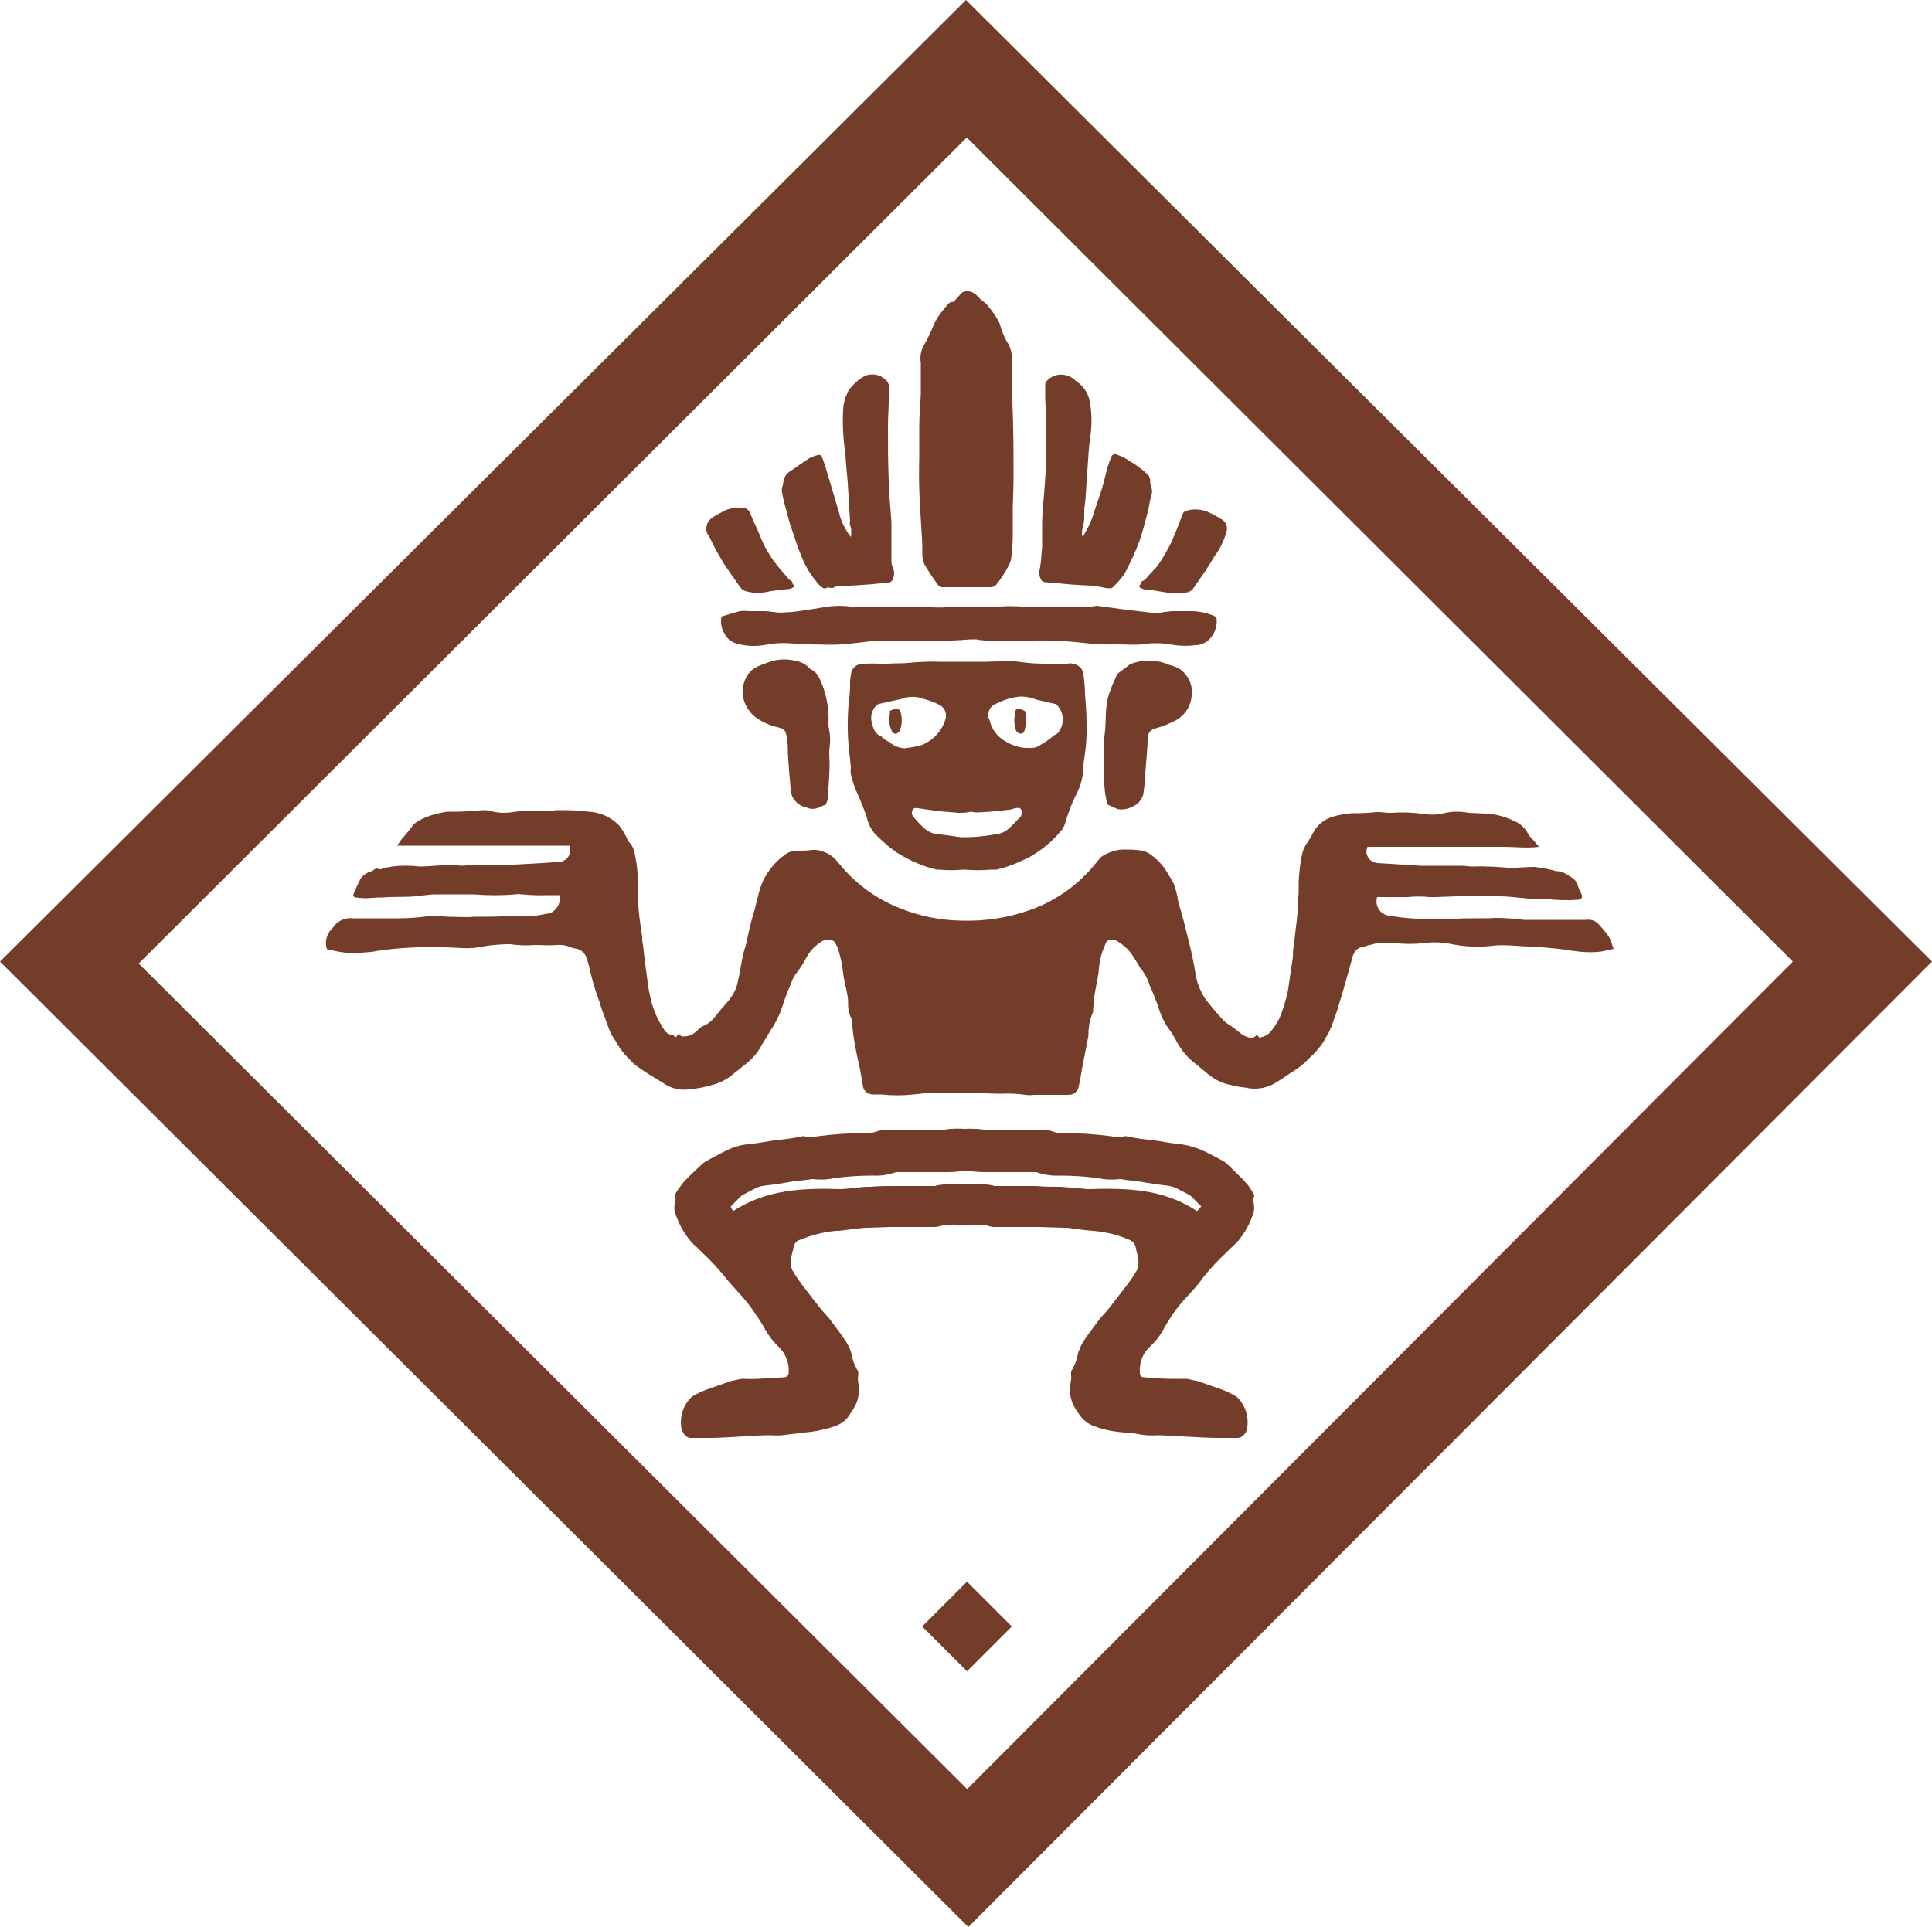
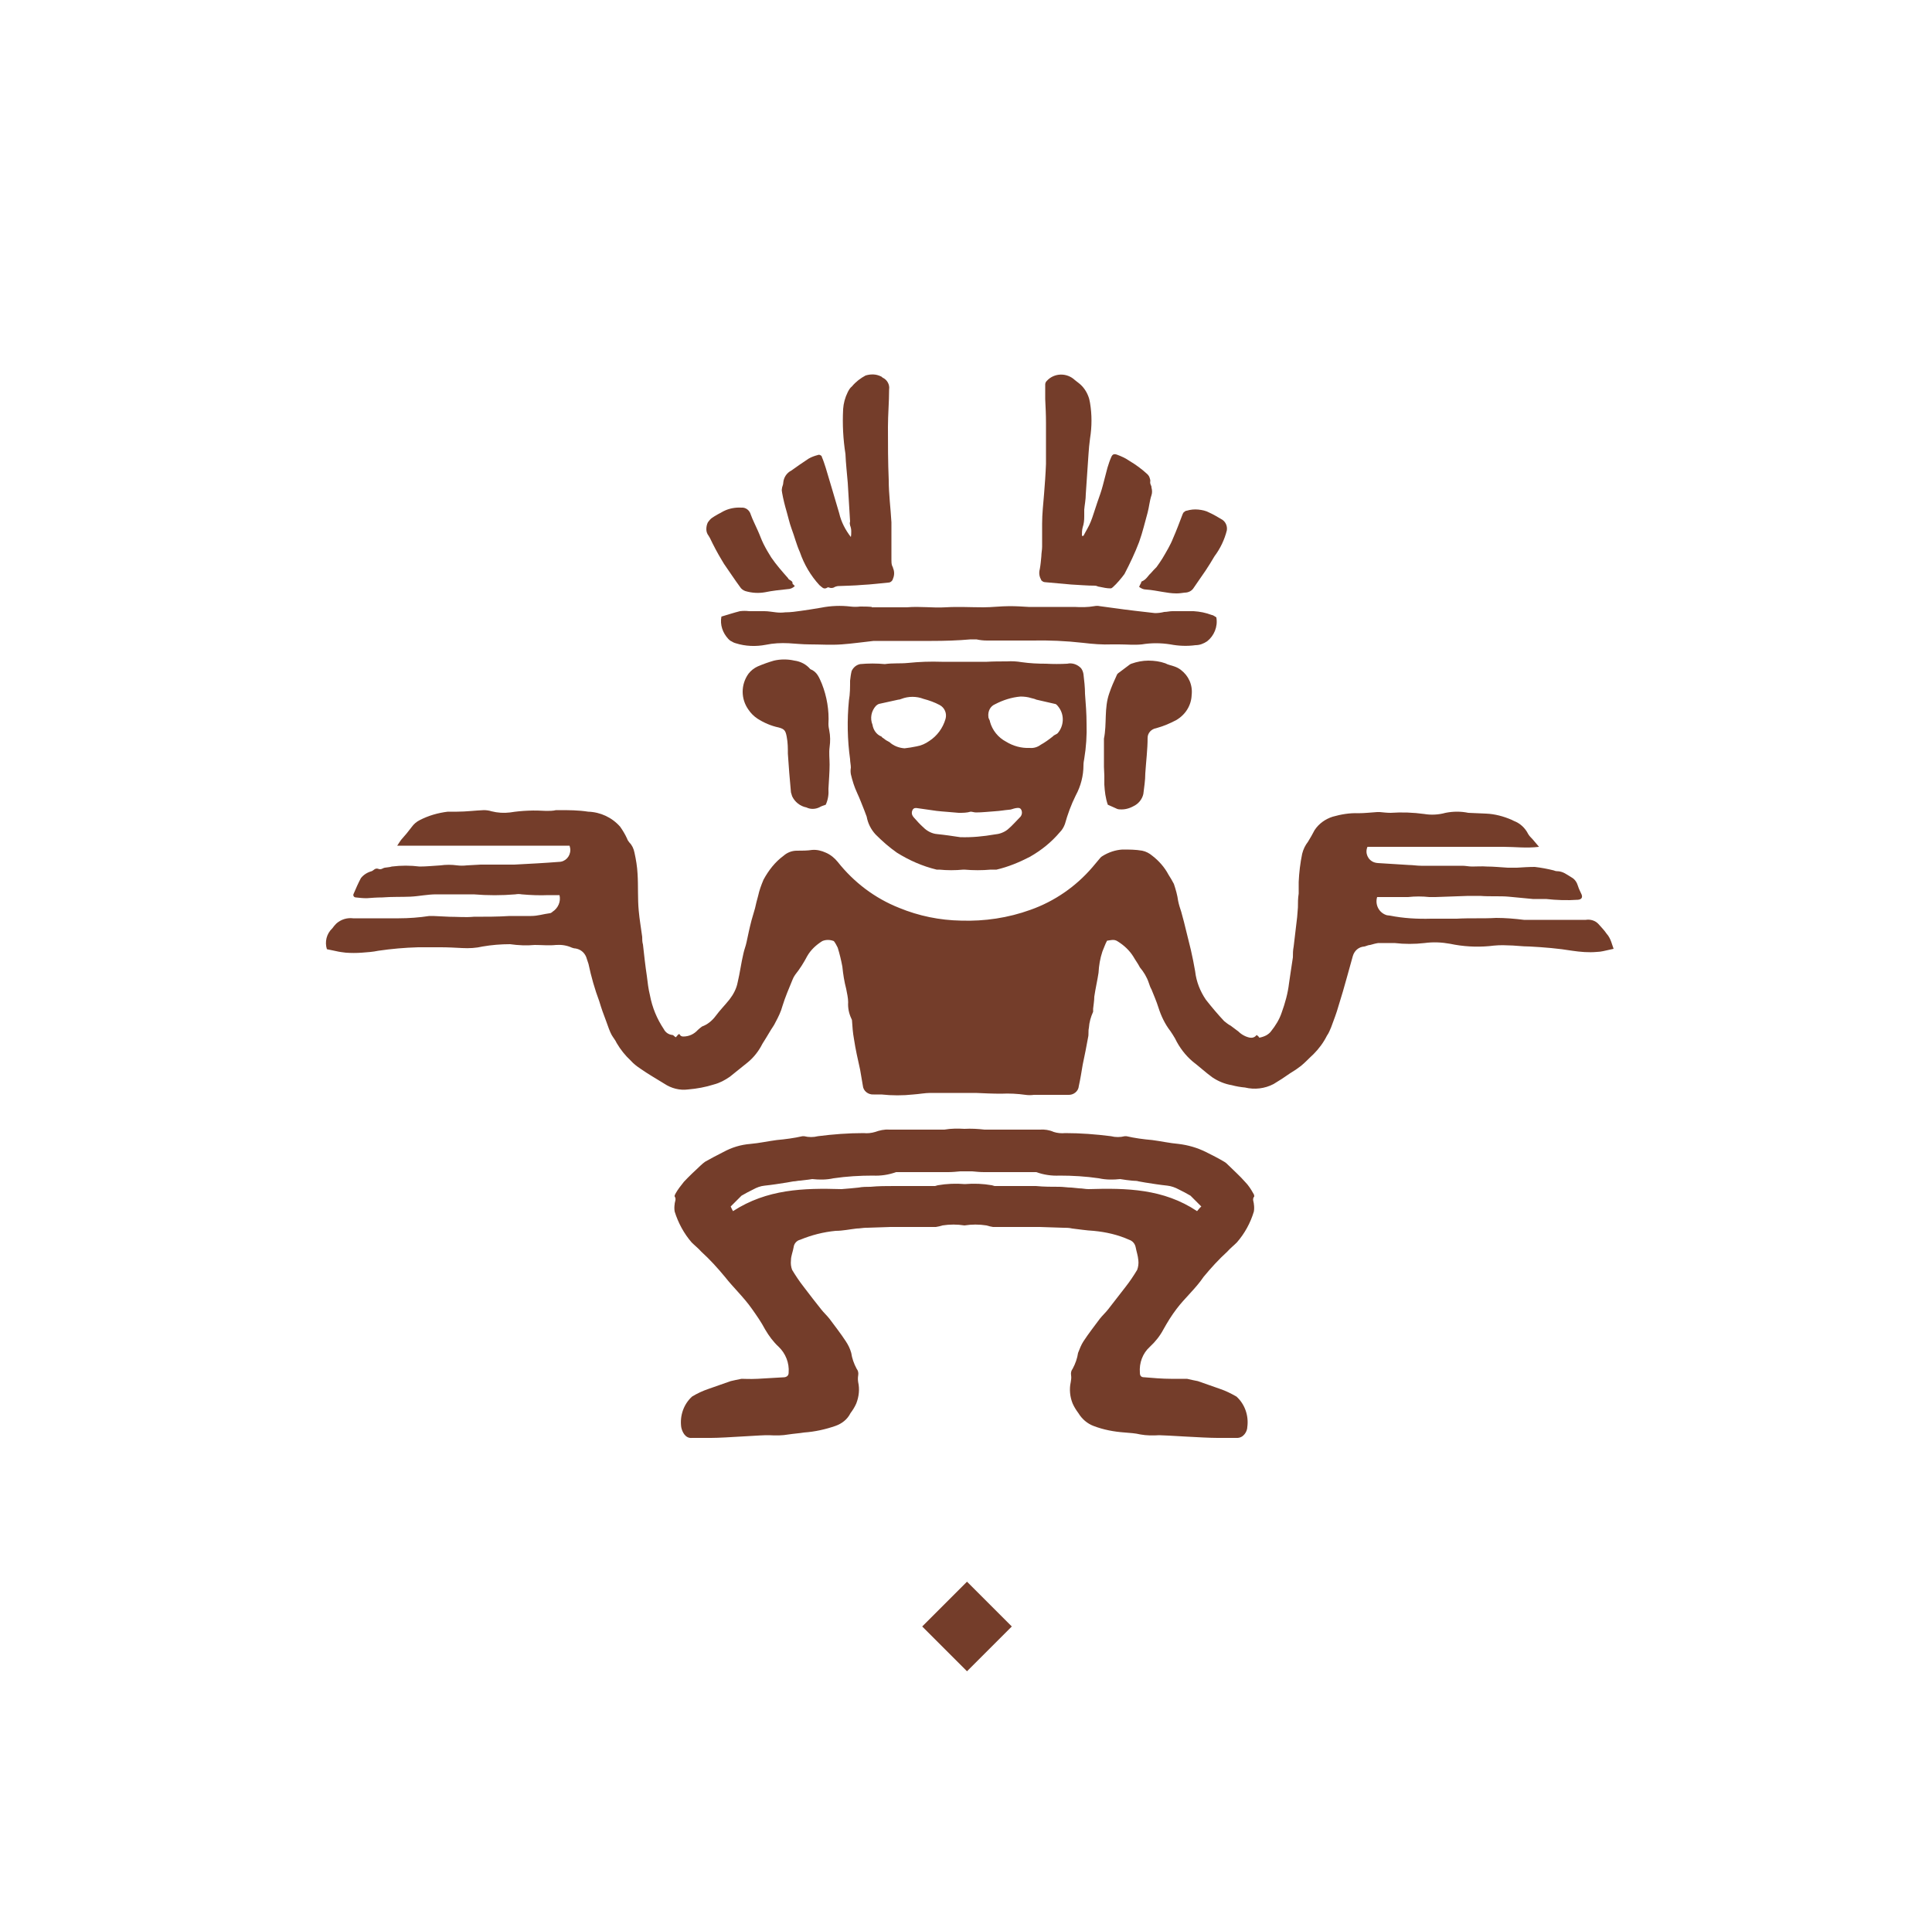
<svg xmlns="http://www.w3.org/2000/svg" version="1.2" baseProfile="tiny-ps" id="Layer_1" viewBox="0 0 500 498.8" xml:space="preserve">
  <title>Ka'Chava</title>
  <g>
-     <path fill-rule="evenodd" fill="#743D2A" d="M250,0L0,248.9l250.6,249.9L500,248.9L250,0z M250.3,463.1L35.9,249.4L250.2,35.6   L464,248.9L250.3,463.1z" />
    <path fill-rule="evenodd" fill="#743D2A" d="M183.7,139.2c0.9,1.9,2,4,3.1,5.8c0.2,0.3,0.4,0.7,0.6,1c1.4,2,2.7,4,4.1,5.9   c0.3,0.5,0.8,0.9,1.4,1.1c1.7,0.5,3.4,0.6,5.1,0.3c1.9-0.4,3.9-0.6,5.8-0.8c0.7,0,1.4-0.3,1.9-0.8c0,0,0,0,0,0c0,0,0,0,0,0   c0,0-0.1-0.1-0.1-0.1c-0.2-0.2-0.3-0.3-0.4-0.4c0,0-0.1-0.1-0.1-0.1c0.1-0.6-0.4-0.8-0.9-1.1c-0.1-0.1-0.2-0.2-0.3-0.4   c-1.5-1.7-3-3.4-4.3-5.3c-0.7-1.1-1.4-2.3-2-3.5c-0.6-1.2-0.9-2.2-1.5-3.5c-0.6-1.4-1.3-2.7-1.8-4.1c-0.3-1.1-1.3-1.9-2.4-1.8   c-1.6-0.1-3.2,0.2-4.6,0.9c-1.1,0.6-2.1,1.1-3.1,1.8c-0.4,0.3-0.7,0.7-1,1.1c-0.3,0.6-0.4,1.2-0.4,1.8c0,0.6,0.2,1.2,0.6,1.7   C183.6,139,183.6,139.1,183.7,139.2z" />
-     <path fill-rule="evenodd" fill="#743D2A" d="M238.5,137.8c0.2,2.1,0.2,4.2,0.2,6.2c0.1,0.8,0.3,1.5,0.6,2.2c1,1.7,2.1,3.3,3.2,4.9   c0.4,0.6,1,1,1.7,0.9c4,0,8.1,0,12.1,0c0.7,0,1.4-0.3,1.7-0.9c0.6-0.7,1.1-1.5,1.6-2.2c0.5-0.8,1-1.6,1.4-2.4   c0.3-0.6,0.6-1.3,0.7-2c0.2-1.9,0.4-3.9,0.4-5.8c0-2.4,0-4.9,0-7.3c0.1-2.9,0.2-5.8,0.2-8.6c0-4.1,0-8.1-0.1-12   c0-2.5-0.2-4.9-0.2-7.4c-0.1-1.2-0.1-2.6-0.1-3.7s0-2.1,0-3.1c-0.1-0.8-0.1-1.7-0.1-2.5c0.3-2-0.1-4.1-1.3-5.8   c-0.8-1.5-1.4-3-1.8-4.6c-0.8-1.6-1.8-3.1-3-4.5c-0.7-0.9-1.8-1.5-2.6-2.4c-0.6-0.7-1.5-1.3-2.4-1.4c-0.3-0.1-0.6-0.1-0.9,0   c-0.4,0.1-0.7,0.2-1,0.5l-2,2.2c-0.7,0-1.3,0.3-1.7,0.9c-0.6,0.8-1.3,1.5-1.9,2.4c-0.6,0.8-1.1,1.7-1.5,2.6c-0.7,1.7-1.5,3.4-2.4,5   c-0.9,1.4-1.3,3.2-1,4.9c0,0.9,0,1.8,0,2.8c0,0.3,0,0.6,0,0.9c0,1.5,0,3,0,4.5c-0.1,2.5-0.4,5.4-0.4,8.1c0,2.6,0,5.2,0,7.9   c-0.1,4.2-0.1,8.5,0.2,12.8L238.5,137.8z" />
    <rect x="242.1" y="412.8" transform="matrix(0.707 -0.707 0.707 0.707 -224.349 300.327)" fill-rule="evenodd" fill="#743D2A" width="16.4" height="16.4" />
    <path fill-rule="evenodd" fill="#743D2A" d="M415.8,241.7c-0.6-0.9-1.4-1.7-2.1-2.5c-0.8-0.9-2.1-1.3-3.3-1.1c-2.1,0-4.2,0-6.3,0   h-4.7c-1.7,0-3.3,0-5,0c-2.4-0.3-4.8-0.5-7.2-0.5c-3.4,0.2-6.8,0-10.2,0.2c-2.2,0-4.4,0-6.6,0c-3.6,0.1-7.2-0.1-10.7-0.8   c-0.3,0-0.6-0.1-0.8-0.1c-2-0.6-3.1-2.7-2.5-4.7c0.4,0,0.9,0,1.3,0c2.2,0,4.5,0,6.7,0c1.8-0.2,3.7-0.2,5.5,0c0.5,0,1.1,0,1.6,0   l8.5-0.3c1,0,2.1,0,3.1,0c2.4,0.2,5.2,0,7.3,0.2c2.1,0.2,4.2,0.4,6.3,0.6c1.2,0,2.3,0,3.4,0c2.7,0.3,5.5,0.4,8.3,0.2   c1-0.1,1.2-0.7,0.9-1.4c-0.3-0.7-0.7-1.4-0.9-2.1c-0.3-1-0.8-1.8-1.7-2.3c-1.2-0.7-2.2-1.6-3.8-1.6c-0.3,0-0.5-0.1-0.8-0.2   c-1.6-0.4-3.2-0.7-4.9-0.9c-1.5,0-3.1,0.1-4.6,0.2c-0.8,0-1.6,0-2.4,0c-1.8-0.1-3.6-0.3-5.4-0.3c-1.3-0.1-2.6,0-3.8,0   c-0.9,0-1.7-0.2-2.5-0.2h-5.9c-1.6,0-3.2,0-4.8,0c-1.1,0-2.2-0.2-3.2-0.2c-2.7-0.2-5.3-0.3-8-0.5c-0.3,0-0.7-0.1-1-0.2   c-1.6-0.6-2.4-2.4-1.7-4h17.6c3,0,6,0,8.9,0s5.8,0,8.7,0c3,0,5.9,0.4,9.2,0l-1.7-2c-0.4-0.4-0.8-0.8-1.1-1.3   c-0.8-1.6-2.1-2.8-3.7-3.4c-0.2-0.1-0.4-0.2-0.6-0.3c-2.1-0.9-4.3-1.5-6.6-1.6l-4.6-0.2c-1.9-0.4-3.9-0.4-5.9,0   c-1.8,0.5-3.7,0.6-5.5,0.3c-2.9-0.4-5.8-0.5-8.7-0.3c-0.9,0-1.8-0.1-2.8-0.2h-0.7c-1.6,0.1-3.2,0.3-4.9,0.3   c-2.2-0.1-4.5,0.3-6.6,0.9c-1.9,0.6-3.6,1.8-4.7,3.5c-0.5,1-1.1,2-1.7,3c-0.7,0.9-1.2,1.9-1.5,3.1c-0.5,2.4-0.8,4.9-0.9,7.3   c0,0.6,0,1.1,0,1.7c0,0.4,0,0.9,0,1.3c-0.2,1.2-0.2,2.4-0.2,3.6c-0.1,0.8-0.1,1.7-0.2,2.5c-0.3,2.5-0.6,5.1-0.9,7.6   c-0.2,1-0.2,1.9-0.2,2.8c-0.3,2.2-0.7,4.4-1,6.7c-0.3,2.6-1,5.1-1.9,7.6c-0.6,1.8-1.6,3.4-2.8,4.9c-0.3,0.4-0.7,0.7-1.2,1   c-0.6,0.3-1.2,0.5-1.8,0.6c-0.1-0.2-0.2-0.3-0.3-0.4l-0.4-0.3c-0.4,0.6-1.1,0.8-1.7,0.7c-1.1-0.2-2.2-0.8-3-1.6   c-0.6-0.5-1.4-1-2-1.5c-0.6-0.3-1.2-0.8-1.7-1.2c-1.6-1.7-3.2-3.6-4.7-5.5c-1.5-2.2-2.5-4.7-2.8-7.4c-0.3-1.8-0.7-3.7-1.1-5.5   c-0.6-2.4-1.2-4.9-1.8-7.3l-0.7-2.6c-0.3-0.9-0.6-1.8-0.8-2.8c-0.2-1.5-0.6-2.9-1.1-4.4c-0.4-0.8-0.9-1.6-1.4-2.4   c-1-1.9-2.5-3.6-4.2-4.9c-0.7-0.6-1.6-1.1-2.6-1.3c-1.7-0.3-3.4-0.3-5.1-0.3c-1.8,0.1-3.6,0.7-5.2,1.7c-0.2,0.1-0.4,0.3-0.5,0.4   l-2.1,2.5c-4.3,5-9.8,8.8-16,11c-5.8,2.1-11.9,3-18,2.8c-5.5-0.1-10.9-1.2-16-3.3c-6.3-2.5-11.7-6.6-15.9-11.9   c-0.8-1-1.9-1.9-3.1-2.4c-1.1-0.5-2.3-0.8-3.5-0.7c-1.3,0.2-2.7,0.2-4,0.2c-1.3,0-2.5,0.5-3.4,1.3c-2.2,1.6-3.9,3.8-5.2,6.2   c-0.6,1.4-1.1,2.8-1.4,4.2c-0.3,1.1-0.6,2.2-0.8,3.2c-0.3,1-0.6,2-0.9,3.1c-0.5,1.9-0.9,3.8-1.3,5.7c-0.2,1-0.6,1.9-0.8,2.9   c-0.6,2.5-0.9,5-1.5,7.5c-0.3,1.6-1.1,3.1-2.1,4.4c-1.2,1.5-2.5,2.8-3.6,4.3c-0.9,1.2-2.1,2.2-3.5,2.7c-0.4,0.3-0.8,0.6-1.1,0.9   c-1,1.1-2.3,1.7-3.8,1.7c-0.4,0-0.8-0.2-0.9-0.6h-0.3l-0.7,0.8c-0.4-0.2-0.6-0.6-0.9-0.6c-1-0.1-1.8-0.7-2.2-1.5   c-1.8-2.7-3-5.6-3.6-8.8c-0.4-1.6-0.6-3.3-0.8-5c-0.4-2.6-0.7-5.4-1-8.1c-0.2-0.7-0.2-1.3-0.2-2c-0.3-2.3-0.7-4.5-0.9-6.8   c-0.3-3.2-0.1-6.3-0.3-9.5c-0.1-1.9-0.4-3.7-0.8-5.5c-0.2-1-0.6-1.9-1.3-2.6c-0.2-0.3-0.5-0.6-0.6-1c-0.5-1.1-1.1-2.1-1.8-3.1   c-2.1-2.4-5.1-3.8-8.3-3.9c-2.5-0.4-5.1-0.4-7.6-0.4c-0.2,0-0.4,0-0.7,0c-0.8,0.2-1.7,0.2-2.5,0.2c-3.1-0.2-6.3-0.1-9.4,0.4   c-1.6,0.2-3.2,0.1-4.8-0.3c-0.6-0.2-1.3-0.3-2-0.3c-2.3,0.1-4.6,0.4-6.9,0.4c-0.8,0-1.6,0-2.4,0c-2.5,0.3-5,1-7.3,2.2   c-0.8,0.4-1.5,1-2,1.7c-0.9,1.2-1.8,2.3-2.8,3.4c-0.3,0.4-0.6,0.9-1,1.5h44.6c0.1,0.4,0.2,0.7,0.2,1.1c0,1.7-1.3,3.1-3,3.1   c-3.8,0.3-7.7,0.5-11.5,0.7c-1.5,0-3,0-4.5,0h-4.2l-3.6,0.2c-0.8,0.1-1.7,0.1-2.5,0c-1.4-0.2-2.9-0.2-4.3,0   c-1.8,0.1-3.6,0.3-5.4,0.3c-2.4-0.3-4.8-0.3-7.2,0c-0.6,0.2-1.3,0.2-1.8,0.3c-0.6,0.1-0.9,0.6-1.7,0.3c-0.8-0.3-1.2,0.4-1.7,0.6   c-1.1,0.3-2.1,0.9-2.8,1.8c-0.7,1.3-1.3,2.7-1.9,4.1c-0.2,0.4,0.1,0.9,0.6,0.9c0.9,0.1,1.8,0.2,2.8,0.2c1.3-0.1,2.7-0.2,4-0.2   c2.4-0.2,5.1-0.1,7.3-0.2c2.2-0.1,4.4-0.6,6.7-0.6c3.2,0,6.5,0,9.7,0c3.6,0.3,7.2,0.3,10.8,0c0.5-0.1,1.1-0.1,1.6,0   c2.3,0.2,4.6,0.3,6.9,0.2c1,0,1.9,0,2.9,0c0.4,1.7-0.4,3.4-1.8,4.3c-0.2,0.2-0.5,0.4-0.8,0.4c-1.6,0.2-3,0.7-4.8,0.7   c-1.8,0-3.7,0-5.5,0c-3.1,0.2-6.2,0.2-9.3,0.2c-2.1,0.2-4.2,0-6.3,0l-4.2-0.2c-0.3,0-0.7,0-1,0c-2.6,0.4-5.3,0.6-7.9,0.6   c-2.1,0-4.5,0-6.3,0c-1.8,0-3.6,0-5.5,0c-1.6-0.2-3.2,0.3-4.4,1.4c-0.4,0.4-0.7,0.8-1,1.2c-1.5,1.4-2,3.5-1.4,5.4l2.4,0.5   c0.8,0.2,1.7,0.3,2.5,0.4c1.4,0.1,2.7,0.1,4.1,0c1.4-0.1,2.9-0.2,4.3-0.5c3.4-0.5,6.8-0.8,10.3-0.9c1.9,0,4.1,0,5.9,0   c1.8,0,3.6,0.1,5.5,0.2c1.8,0.1,3.6,0,5.3-0.4c2.3-0.4,4.7-0.6,7.1-0.6c2.1,0.3,4.3,0.4,6.4,0.2c1.8,0,3.7,0.2,5.5,0   c1.4-0.1,2.8,0.1,4.1,0.7c0.3,0.1,0.6,0.2,0.9,0.2c1.3,0.2,2.3,1,2.8,2.2c0.2,0.6,0.4,1.2,0.6,1.8c0.7,3.3,1.6,6.5,2.8,9.7   c0.5,1.7,1.1,3.4,1.8,5.2c0.4,1.2,1,2.8,1.4,3.5c0.4,0.7,1,1.4,1.3,2.1c1,1.7,2.2,3.2,3.6,4.5c0.7,0.8,1.6,1.5,2.5,2.1   c2,1.4,4.1,2.6,6.2,3.9c1.8,1.2,4,1.8,6.2,1.5c2.3-0.2,4.5-0.6,6.7-1.3c1.5-0.4,2.8-1.1,4.1-2l4.6-3.7c1.6-1.3,2.9-3,3.8-4.8   c0.6-1,1.4-2.2,1.9-3.1s1.1-1.6,1.5-2.5c0.7-1.3,1.4-2.7,1.8-4.2c0.7-2.3,1.7-4.6,2.6-6.8c0.2-0.5,0.4-0.9,0.7-1.3   c1.2-1.5,2.2-3.1,3.1-4.8c0.9-1.6,2.3-2.9,3.9-3.9c0.9-0.4,2-0.4,3,0c0.4,0.5,0.7,1.1,1,1.7c0.5,1.6,0.9,3.3,1.2,4.9   c0.2,2,0.5,3.9,1,5.8c0.2,1.1,0.5,2.3,0.5,3.4c-0.1,1.5,0.2,2.9,0.8,4.2c0.1,0.2,0.2,0.4,0.2,0.6c0.1,1.5,0.2,3.1,0.5,4.7   c0.4,2.7,1,5.3,1.6,8l0.7,4.1c0.1,1.4,1.4,2.4,2.8,2.3c0.7,0,1.3,0,2,0c2.8,0.3,5.5,0.3,8.3,0c1.5-0.1,3-0.4,4.4-0.4   c2,0,3.9,0,5.9,0c1,0,1.8,0,2.8,0s2,0,3,0c2.2,0.1,4.4,0.2,6.6,0.2c2.1-0.1,4.2,0,6.3,0.3c0.7,0.1,1.4,0.1,2.2,0h8.7   c0,0,0.1,0,0.1,0c1.4,0.1,2.7-0.9,2.8-2.3c0.4-1.8,0.7-3.7,1-5.5c0.5-2.4,1-4.8,1.4-7.1c0.2-0.8,0-1.6,0.2-2.4   c0.1-1.5,0.5-2.9,1.1-4.2c0-0.2,0-0.5,0-0.8c0.1-1,0.3-2.1,0.3-3.1c0.3-2.1,0.8-4.2,1.1-6.2c0.1-1.9,0.4-3.7,1-5.5   c0.4-0.9,0.7-1.9,1.2-2.8c0.9-0.1,1.8-0.5,2.8,0.2c1.6,1,3,2.3,4,3.9c0.5,0.9,1.2,1.8,1.7,2.8c1,1.2,1.8,2.5,2.3,4   c0.2,0.6,0.4,1.2,0.7,1.7c0.6,1.5,1.3,3.1,1.8,4.7c0.7,2.2,1.7,4.3,3.1,6.1c0.4,0.6,0.8,1.2,1.2,1.9c1.1,2.3,2.7,4.4,4.6,6   c1.7,1.3,3.3,2.8,5.1,4.1c1.5,1,3.2,1.7,5,2c1.1,0.3,2.3,0.5,3.4,0.6c2.5,0.6,5.1,0.3,7.4-0.9c1.5-0.9,2.9-1.8,4.3-2.8   c1-0.6,1.9-1.2,2.8-1.9c1.1-0.9,2.1-2,3.2-3c1.4-1.4,2.6-3,3.5-4.8c0.5-0.7,0.8-1.5,1.1-2.2c0.7-1.9,1.4-3.7,1.9-5.5   c0.8-2.5,1.5-5,2.2-7.5c0.5-1.8,1-3.6,1.5-5.4c0.4-1.4,1.5-2.4,3-2.5c0.5-0.1,1-0.4,1.5-0.4c0.7-0.2,1.4-0.4,2.1-0.5c1,0,2,0,2.9,0   h1.3c2.6,0.3,5.2,0.3,7.8,0c2.2-0.3,4.4-0.2,6.6,0.2c3.3,0.7,6.7,0.9,10.1,0.6c1.6-0.2,3.1-0.3,4.7-0.2c1.9,0,3.8,0.3,5.8,0.3   c3.7,0.2,7.4,0.5,11,1.1c2.1,0.3,4.2,0.5,6.4,0.3c0.5,0,1.1-0.1,1.6-0.2l1.8-0.4l0.9-0.2C417.2,244.6,416.9,242.9,415.8,241.7z" />
    <path fill-rule="evenodd" fill="#743D2A" d="M324.6,309.7c0,0,0-0.5-0.2-0.7c-0.6-1.1-1.3-2.2-2.2-3.1c-1.3-1.5-2.8-2.8-4.2-4.2   c-0.4-0.4-0.8-0.8-1.2-1c-1.5-0.9-3.1-1.7-4.7-2.5c-2.2-1.1-4.6-1.8-7.1-2.1c-2.3-0.2-4.5-0.7-6.8-1c-2.3-0.2-4.5-0.5-6.7-1   c-0.1,0-0.3,0-0.4,0c-1.2,0.3-2.4,0.3-3.6,0c-3.9-0.5-7.9-0.8-11.8-0.8c-1,0.1-2.1,0-3-0.3c-1.1-0.5-2.4-0.7-3.6-0.6   c-1.6,0-3.2,0-4.9,0c-1.2,0-2.4,0-3.6,0c-1.9,0-3.9,0-5.8,0c-1.7-0.2-3.5-0.3-5.2-0.2c-1.7-0.1-3.5-0.1-5.2,0.2c-1.9,0-3.9,0-5.8,0   c-1.2,0-2.4,0-3.6,0c-1.2,0-3.2,0-4.9,0c-1.2-0.1-2.5,0.2-3.6,0.6c-1,0.3-2,0.4-3,0.3c-4,0-7.9,0.3-11.8,0.8   c-1.2,0.3-2.4,0.3-3.6,0c-0.1,0-0.3,0-0.4,0c-2.2,0.5-4.5,0.8-6.7,1c-2.3,0.3-4.5,0.8-6.8,1c-2.5,0.2-4.8,0.9-7,2.1   c-1.6,0.8-3.1,1.6-4.7,2.5c-0.4,0.3-0.8,0.6-1.2,1c-1.5,1.4-3,2.8-4.3,4.2c-0.8,1-1.6,2-2.2,3.1c-0.1,0.2-0.3,0.6-0.2,0.7   c0.5,0.7,0,1.4,0,2c-0.1,0.6-0.1,1.3,0,1.9c0.9,2.9,2.4,5.7,4.4,8c0.8,0.8,1.7,1.5,2.5,2.4c2.2,2,4.2,4.2,6.1,6.5   c2.2,2.8,4.9,5.3,7,8.3c1.2,1.7,2.4,3.4,3.4,5.3c1,1.7,2.1,3.2,3.5,4.5c1.8,1.7,2.8,4.2,2.6,6.7c0,0.7-0.4,1.1-1.1,1.2   c-2.3,0.1-4.6,0.3-6.9,0.4s-3,0-4.2,0c-0.2,0-2.8,0.6-2.8,0.6l-5.7,2c-1.5,0.5-3,1.2-4.3,2c-2.2,2-3.2,5-2.8,7.9   c0.2,1.1,1,3,2.8,2.8c2.3,0,2.6,0,4.9,0c3.7,0,13.5-0.8,15.1-0.7c1.7,0.1,3.3,0.1,5-0.2c1.3-0.2,2.8-0.3,4-0.5   c2.8-0.2,5.5-0.8,8.1-1.7c1.7-0.6,3.1-1.7,3.9-3.3c0.6-0.8,1.1-1.6,1.5-2.5c0.7-1.8,0.9-3.7,0.5-5.5c-0.1-0.6-0.1-1.2,0-1.8   c0.1-0.6,0-1.2-0.4-1.7c-0.7-1.3-1.2-2.7-1.4-4.1c-0.3-1.1-0.8-2.1-1.4-3c-1.3-2-2.8-3.9-4.2-5.8c-0.7-0.9-1.5-1.6-2.2-2.5   c-1.5-1.9-3-3.8-4.5-5.8c-1.1-1.4-2.1-2.9-3-4.4c-0.3-0.8-0.4-1.6-0.3-2.5c0-1.1,0.5-2.2,0.7-3.4c0.1-0.9,0.8-1.7,1.7-1.9   c2.9-1.2,6-2,9.2-2.3c1.8,0,3.6-0.4,5.4-0.6c0.8,0,1.7-0.2,2.5-0.2l6.1-0.2h4.5c0.5,0,1,0,1.6,0h5.8c0.6-0.1,1.1-0.2,1.7-0.4   c1.9-0.3,3.8-0.3,5.7,0c1.9-0.3,3.8-0.3,5.7,0c0.6,0.2,1.1,0.3,1.7,0.4h5.8c0.5,0,1,0,1.6,0h4.5l6.1,0.2c0.9,0,1.7,0,2.5,0.2   c1.8,0.2,3.6,0.5,5.5,0.6c3.2,0.3,6.3,1,9.2,2.3c0.9,0.3,1.5,1,1.7,1.9c0.2,1.1,0.6,2.2,0.7,3.4c0.1,0.8,0,1.7-0.3,2.5   c-0.9,1.5-1.9,3-3,4.4c-1.5,1.9-3,3.9-4.5,5.8c-0.7,0.9-1.5,1.6-2.2,2.5c-1.4,1.9-2.9,3.8-4.2,5.8c-0.6,0.9-1,2-1.4,3   c-0.2,1.4-0.7,2.8-1.4,4.1c-0.4,0.5-0.5,1.1-0.4,1.7c0.1,0.6,0,1.2-0.1,1.8c-0.4,1.8-0.2,3.8,0.5,5.5c0.4,0.9,0.9,1.7,1.5,2.5   c0.9,1.5,2.3,2.7,3.9,3.3c2.6,1,5.3,1.5,8.1,1.7c1.3,0.1,2.8,0.2,4,0.5c1.6,0.3,3.3,0.3,4.9,0.2c1.7,0,11.4,0.7,15.1,0.7   c2.3,0,2.6,0,4.9,0c1.9,0.1,2.8-1.8,2.8-2.8c0.4-2.9-0.6-5.9-2.8-7.9c-1.4-0.8-2.8-1.5-4.3-2l-5.7-2c-0.2,0-2.8-0.6-2.8-0.6   c-1.2,0-2.1,0-4.2,0s-4.6-0.2-6.9-0.4c-0.8,0-1.1-0.4-1.1-1.2c-0.2-2.5,0.7-5,2.6-6.7c1.4-1.3,2.6-2.8,3.5-4.5   c1-1.8,2.1-3.6,3.4-5.3c2.1-2.8,4.9-5.2,7-8.3c1.9-2.3,3.9-4.5,6.1-6.5c0.8-0.9,1.7-1.6,2.5-2.4c2-2.3,3.5-5,4.4-8   c0.1-0.6,0.1-1.3,0-1.9C324.5,311.1,324,310.4,324.6,309.7z M309.8,313.5c-8.7-5.8-18.2-6-28.1-5.7c-0.8,0-1.6-0.2-2.4-0.2l-2-0.2   c-1,0-2.1-0.2-3.1-0.2c-2,0-4,0-6.1-0.2h-6.4h-4.3l-0.7-0.2c-2.3-0.4-4.6-0.5-7-0.3c-2.3-0.2-4.7-0.1-7,0.3l-0.7,0.2h-4.3h-6.3   c-2,0-4.1,0-6.1,0.2c-1,0-2.1,0-3.1,0.2l-2,0.2l-2.4,0.2c-9.9-0.3-19.3,0-28.1,5.7c-0.2-0.4-0.4-0.7-0.6-1.2l1.5-1.5l1.3-1.3   c1-0.6,2-1.1,3-1.6c0.9-0.5,1.9-0.9,3-1c1.9-0.2,3.8-0.5,5.7-0.8l1.7-0.3c0.6,0,1.2-0.2,1.8-0.2c0.6-0.1,2-0.2,3.1-0.4   c1.8,0.2,3.7,0.2,5.5-0.2c3.4-0.5,6.8-0.7,10.2-0.7c2,0.1,4.1-0.2,6-0.9h0.5h4.2h2.2h1.5c1.7,0,3.4,0,5.1,0c1,0,2.1-0.1,3.1-0.2   c0.1,0,0.1,0,0.2,0h1.3h1.4c0.1,0,0.1,0,0.2,0c1,0.1,2.1,0.2,3.1,0.2c1.7,0,3.4,0,5.1,0h1.5h2.2h4.2h0.5c1.9,0.7,4,1,6,0.9   c3.4,0,6.8,0.2,10.2,0.7c1.8,0.4,3.7,0.4,5.5,0.2c1.1,0.2,2.1,0.3,3,0.4c0.9,0.1,1.2,0,1.8,0.2l1.7,0.3c1.9,0.3,3.8,0.6,5.7,0.8   c1,0.1,2.1,0.5,3,1c1,0.5,2,1,3,1.6l1.3,1.3l1.5,1.5C310.4,312.7,310.1,313.2,309.8,313.5z" />
    <path fill-rule="evenodd" fill="#743D2A" d="M221.8,205.2c0.7,1.5,1.3,3.1,1.9,4.6c0.2,0.5,0.4,1.1,0.6,1.6   c0.3,1.7,1.1,3.3,2.3,4.6c1.7,1.7,3.5,3.3,5.5,4.7c3.2,2,6.6,3.5,10.3,4.4c0.2,0,0.4,0,0.7,0c2,0.2,4.1,0.2,6.2,0h0.3   c2.3,0.2,4.6,0.2,6.8,0c0.5,0,1,0,1.5,0c3-0.7,5.9-1.9,8.6-3.3c3-1.7,5.6-3.8,7.8-6.4c0.6-0.6,1-1.3,1.3-2.1c0.7-2.5,1.6-5,2.8-7.4   c1.3-2.4,2-5.1,2-7.8c0-0.6,0.1-1.2,0.2-1.7c0.5-3,0.7-6.1,0.6-9.1c0-2.6-0.2-5.1-0.4-7.7c0-1.7-0.2-3.4-0.4-5.1   c-0.1-0.6-0.3-1.1-0.6-1.5c-0.9-1-2.3-1.5-3.6-1.2c-1.8,0.1-3.7,0.1-5.5,0c-2.1,0-4.2-0.1-6.3-0.4c-1.2-0.2-2.5-0.3-3.8-0.2   c-1.7,0-3.5,0-5.2,0.1h-3.2c-2.8,0-5.5,0-8.5,0c-2.9-0.1-5.8,0-8.7,0.3c-2,0.2-4,0-6,0.3c-2.1-0.2-4.3-0.2-6.4,0   c-1,0.2-1.8,0.9-2.2,1.8c-0.2,0.8-0.3,1.6-0.4,2.5c0,1.7,0,3.4-0.3,5.1c-0.5,5.1-0.4,10.2,0.3,15.2c0,0.7,0.2,1.5,0.2,2.2   c-0.1,0.6-0.1,1.1,0,1.7C220.6,202.1,221.1,203.7,221.8,205.2z M257.5,182.3c2.1-1.1,4.3-1.8,6.6-2c0.9,0,1.9,0.1,2.8,0.4   c0.4,0.1,0.9,0.2,1.3,0.4c1.6,0.4,3.2,0.7,4.8,1.1c0.4,0,0.8,0.6,1.1,1c1.4,2,1.2,4.7-0.3,6.5v0c-0.3,0.4-1,0.5-1.3,0.9   c-1,0.8-2.1,1.6-3.2,2.2c-0.8,0.6-1.8,0.9-2.8,0.8c-2.2,0.1-4.3-0.5-6.1-1.6c-2.1-1.1-3.6-3-4.2-5.2c0-0.4-0.4-0.8-0.4-1.2   C255.6,184.1,256.3,182.8,257.5,182.3z M251.2,210.1c0.4,0,0.9,0.2,1.4,0.2c1.6,0,3.2-0.2,4.8-0.3c1.6-0.1,2.5-0.3,3.7-0.4   c0.6,0,1.1-0.3,1.7-0.4c0.6-0.1,1.2-0.2,1.5,0.4c0.3,0.6,0.2,1.3-0.2,1.8v0c-1.1,1.1-2.1,2.3-3.3,3.3c-1,0.8-2.2,1.2-3.4,1.3   c-2.9,0.5-5.9,0.8-8.9,0.7c-2-0.3-4-0.6-6-0.8c-1.3-0.1-2.6-0.8-3.5-1.7c-0.9-0.8-1.7-1.7-2.5-2.6l-0.3-0.4c-0.3-0.5-0.3-1.1,0-1.6   c0.3-0.5,0.8-0.5,1.3-0.4c1.6,0.2,3.3,0.5,4.9,0.7c1.7,0.2,3.8,0.3,5.7,0.5C249.2,210.4,250.2,210.4,251.2,210.1z M226.7,182.7   c0.2-0.2,0.5-0.4,0.8-0.5l5-1.1c0.3,0,0.5-0.1,0.8-0.2c1.8-0.7,3.9-0.7,5.7,0c1.5,0.4,2.9,0.9,4.2,1.6c1.3,0.7,1.9,2.2,1.5,3.6   c-0.7,2.4-2.2,4.4-4.2,5.7c-1,0.7-2.1,1.2-3.3,1.4c-1,0.2-2.1,0.4-3.1,0.5c-1.4-0.1-2.8-0.6-3.9-1.6c-0.3-0.2-0.6-0.3-0.9-0.5   c-0.3-0.2-0.5-0.4-0.8-0.6c-0.2,0-0.3-0.4-0.5-0.4c-1.2-0.5-2-1.7-2.2-3C225.1,185.9,225.5,184,226.7,182.7z" />
    <path fill-rule="evenodd" fill="#743D2A" d="M225.6,157.1c-1-0.1-2-0.1-3-0.1c-0.8,0.1-1.7,0.1-2.5,0c-2.5-0.3-5.1-0.2-7.6,0.3   c-1.7,0.3-3.7,0.6-5.1,0.8c-1.4,0.2-2.8,0.4-4.2,0.4c-0.8,0.1-1.6,0.1-2.4,0c-1-0.1-1.9-0.3-3-0.3c-1.2,0-2.6,0-3.9,0   c-0.8-0.1-1.6-0.1-2.4,0c-1.6,0.4-3.1,0.9-4.8,1.4c-0.4,2.1,0.3,4.2,1.8,5.8c0.2,0.2,0.5,0.5,0.8,0.6c0.3,0.2,0.7,0.4,1.1,0.5   c2.5,0.8,5.2,0.9,7.8,0.4c1.9-0.4,3.9-0.5,5.9-0.4c1.8,0.1,3.6,0.3,5.4,0.3c2.8,0,5.5,0.2,8.3,0c2.8-0.2,5.5-0.6,8.3-0.9h0.6   c4.8,0,9.6,0,14.4,0c3.4,0,6.7-0.1,10.1-0.4c0.5,0,1,0,1.5,0c0.9,0.2,1.8,0.3,2.8,0.3c3.8,0,7.6,0,11.5,0c4.4-0.1,8.9,0.1,13.3,0.6   c2.5,0.3,5,0.5,7.5,0.4h1.8c2,0,3.9,0.2,5.9,0c2.4-0.4,4.9-0.4,7.4,0c2.1,0.4,4.3,0.5,6.5,0.2c1.1,0,2.1-0.4,3-1   c1.8-1.4,2.8-3.8,2.4-6.1c0,0,0,0,0,0c0,0,0-0.1,0-0.1c-0.4-0.2-0.8-0.6-1.2-0.6c-1.5-0.6-3.1-0.9-4.7-1c-1.9,0-3.7,0-5.5,0   c-0.7,0-1.4,0.2-2.1,0.2c-0.8,0.2-1.6,0.3-2.4,0.3c-3.5-0.4-7.1-0.8-10.6-1.3l-3.7-0.5c-0.4-0.1-0.9-0.1-1.4,0   c-1.7,0.3-3.4,0.3-5.1,0.2h-1.2h-7.4h-1.6h-1.7c-1.6-0.1-3.2-0.2-4.9-0.2c-2.3,0-4.6,0.3-6.8,0.3c-3.3,0-6.5-0.2-9.8,0   c-3.3,0.2-6.6-0.3-10,0h-0.5h-2.8H225.6z" />
    <path fill-rule="evenodd" fill="#743D2A" d="M269.5,150.2c0,0,0,0.1,0.1,0.1c0.2,0.2,0.5,0.4,0.9,0.4c2.2,0.2,4.6,0.4,6.7,0.6   c2.1,0.1,4.1,0.3,6.2,0.3c0.4,0,0.8,0.3,1.2,0.3c1,0.2,1.8,0.4,2.8,0.4c0,0,0,0,0,0c0,0,0,0,0,0c0.2,0,0.4-0.1,0.6-0.3   c1.1-1,2.1-2.2,3-3.4c1.4-2.7,2.7-5.4,3.8-8.3c0.9-2.5,1.5-5.1,2.2-7.6c0.4-1.5,0.5-3,1-4.5c0.2-0.6,0.2-1.3,0-2   c0-0.2,0-0.3-0.1-0.5c-0.2-0.4-0.3-0.8-0.2-1.2c0-0.3-0.1-0.6-0.2-0.9c-0.1-0.3-0.3-0.6-0.5-0.8c-1.4-1.3-3-2.5-4.7-3.5   c-1-0.7-2.1-1.2-3.2-1.6c-0.8-0.3-1.2-0.1-1.5,0.6c-0.4,0.9-0.7,1.8-1,2.8c-0.4,1.5-0.8,3.1-1.2,4.6c-0.4,1.5-0.8,2.6-1.4,4.3   s-1.2,3.8-1.7,5c-0.5,1.3-1.3,2.5-1.9,3.7h-0.4c0-0.7,0-1.5,0.2-2.2c0.3-0.9,0.4-1.8,0.4-2.8c0-0.6,0-1.2,0-1.8   c0.1-1.2,0.4-2.6,0.4-4c0.2-3.4,0.5-6.9,0.7-10.3c0.1-1.4,0.2-2.7,0.4-4.1c0.5-3.1,0.5-6.2,0-9.2c-0.1-0.5-0.2-1.1-0.4-1.6   c-0.5-1.4-1.4-2.7-2.6-3.6c-0.3-0.2-0.6-0.5-0.9-0.7c0,0,0,0,0,0c-2.1-2-5.4-1.9-7.3,0.2c-0.2,0.2-0.4,0.5-0.4,0.9   c0,1.3,0,2.5,0,3.8c0.1,2.1,0.2,4.1,0.2,6.2c0,3.5,0,7.1,0,10.6c-0.1,2.6-0.3,5.3-0.5,7.8c-0.2,2.5-0.5,5.1-0.5,7.6c0,2,0,4,0,6   c0,0.8-0.2,1.7-0.2,2.5c-0.1,1.1-0.2,2.2-0.4,3.3C268.8,148.4,269,149.3,269.5,150.2C269.5,150.2,269.5,150.2,269.5,150.2z" />
    <path fill-rule="evenodd" fill="#743D2A" d="M204.8,136.7c0.8,2.1,1.3,4.2,2.2,6.2c1.1,3.2,2.8,6.1,5.1,8.6   c0.2,0.1,0.3,0.3,0.5,0.4c0.4,0.4,0.9,0.6,1.5,0.2c0.2-0.1,0.3-0.1,0.5,0c0.5,0.2,1.1,0.1,1.5-0.2c0.3-0.1,0.6-0.2,0.9-0.2   c2.1-0.1,4-0.1,6.2-0.3c2.2-0.1,4.5-0.4,6.7-0.6c0.6,0,1.1-0.5,1.2-1c0.4-0.9,0.4-1.9,0-2.8c0-0.2-0.1-0.3-0.2-0.5   c-0.2-0.5-0.2-1.1-0.2-1.6c0-1.1,0-2.3,0-3.5c0,0,0,0,0-0.1c0-2,0-4,0-6c0,0,0,0,0-0.1c-0.2-3.6-0.7-7.3-0.7-11   c-0.2-4.6-0.2-9.2-0.2-13.7c0-3.2,0.3-6.4,0.3-9.7c0,0,0,0,0,0c0,0,0,0,0,0c0.2-1.2-0.5-2.5-1.6-3c-0.2-0.1-0.4-0.4-0.6-0.4   c-1.2-0.6-2.6-0.6-3.9-0.2c-1.3,0.7-2.5,1.6-3.5,2.8c-0.5,0.4-0.8,0.9-1.1,1.5c-0.7,1.4-1.1,2.9-1.2,4.4c0,0,0,0,0,0.1l0,0   c-0.2,3.8,0,7.7,0.6,11.5c0.1,2.5,0.4,5,0.6,7.5c0.2,3.3,0.4,6.7,0.6,10c-0.1,0.3-0.1,0.6,0,0.9c0,0,0,0,0,0.1   c0.2,0.5,0.3,1,0.3,1.5c0,0.5,0,1-0.1,1.5c-1.4-1.8-2.5-3.9-3-6.1l-1.8-6.1c-0.6-1.9-1.1-3.8-1.7-5.7c-0.3-0.9-0.6-1.9-1-2.8   c0,0,0,0,0-0.1c-0.2-0.4-0.7-0.6-1.1-0.4c-0.8,0.2-1.6,0.5-2.3,0.9c-1.5,1-3,2-4.5,3.1c-1.2,0.6-2,1.8-2.1,3.2   c0,0.4-0.2,0.8-0.3,1.2c0,0,0,0,0,0.1c-0.1,0.4-0.1,0.8,0,1.1c0,0,0,0,0,0.1c0.3,1.7,0.7,3.3,1.2,5   C204,133.9,204.3,135.3,204.8,136.7z" />
    <path fill-rule="evenodd" fill="#743D2A" d="M214.6,189c-0.1-0.5-0.2-1-0.2-1.6c0.2-3.5-0.4-7.1-1.7-10.4c-0.7-1.6-1.2-3.1-3-3.8   c-1-1.2-2.5-2-4.1-2.2c-1.7-0.4-3.6-0.4-5.3,0c-1.4,0.4-2.8,0.9-4.2,1.5c-0.9,0.4-1.8,1.1-2.4,1.9c-2,2.8-2,6.5,0,9.3   c0.6,0.9,1.4,1.7,2.3,2.3c1.7,1.1,3.6,1.9,5.5,2.3c1.5,0.4,1.8,0.8,2.1,2.4c0.3,1.6,0.3,2.9,0.3,4.4c0.2,3.3,0.5,6.7,0.8,10   c0.1,0.3,0.2,0.7,0.3,1c0.7,1.5,2.1,2.6,3.7,2.9c1,0.5,2.2,0.5,3.3,0c0.5-0.3,1.1-0.5,1.7-0.7c0.6-1.3,0.8-2.7,0.7-4.1   c0.1-2.1,0.3-4.2,0.3-6.3c0-1.5-0.2-3,0-4.5C214.9,191.9,214.9,190.5,214.6,189z" />
    <path fill-rule="evenodd" fill="#743D2A" d="M286.7,208.3l1.8,0.8c0.4,0.2,0.8,0.4,1.2,0.4c0,0,0.1,0,0.1,0c0,0,0,0,0,0   c1.2,0.1,2.4-0.2,3.5-0.8c1.3-0.6,2.3-1.8,2.6-3.2c0.2-1.7,0.5-3.5,0.5-5.3c0.2-3.1,0.6-6.2,0.6-9.2c0-1.3,1-2.3,2.2-2.5   c1.8-0.5,3.5-1.2,5.2-2.1c2.4-1.4,3.9-3.8,4-6.5c0.3-2.6-0.8-5-2.8-6.5c-0.5-0.4-1.1-0.7-1.7-0.9c-0.8-0.3-1.6-0.4-2.3-0.8   c-1.4-0.5-2.9-0.7-4.4-0.7c-1.5,0-3,0.3-4.4,0.8c-0.1,0-0.2,0.1-0.4,0.2l-2.8,2.1c-0.3,0.2-0.5,0.4-0.6,0.7   c-0.7,1.5-1.4,3.1-1.9,4.6c-1.4,3.9-0.6,7.9-1.4,11.8v0.3c0,2.3,0,4.7,0,7c0,0.8,0.1,1.5,0.1,2.3c0,0.8,0,1.5,0,2.3   C285.9,204.8,286.1,206.6,286.7,208.3z" />
    <path fill-rule="evenodd" fill="#743D2A" d="M297.8,148.4C297.8,148.4,297.8,148.4,297.8,148.4c-0.7,0.6-1.1,1.6-2.3,2.1   c-0.2,0.1-0.1,0.1-0.2,0.4c-0.2,0.3-0.3,0.6-0.5,1c0.5,0.4,1.1,0.7,1.8,0.7c1.5,0.1,3,0.4,4.2,0.6s2.4,0.4,3.6,0.4c0,0,0,0,0,0   c0,0,0,0,0.1,0c0.7,0,1.4-0.1,2.1-0.2c0.9,0,1.8-0.4,2.3-1.2c1-1.5,2.3-3.3,3.1-4.5c0.8-1.2,1.6-2.5,2.3-3.7c1.5-2,2.6-4.3,3.2-6.7   c0.2-1.2-0.4-2.4-1.4-2.9c-1-0.6-2-1.2-3.1-1.7c-0.9-0.5-1.9-0.7-2.9-0.8c-1-0.1-2,0-3,0.3c-0.2,0-0.4,0.1-0.6,0.3   c-0.2,0.1-0.3,0.3-0.4,0.5c-0.8,2.1-1.7,4.5-2.5,6.3c-0.7,1.8-1.8,3.6-2.8,5.3c-0.5,0.8-1,1.5-1.5,2.2   C298.9,147.2,298.3,147.8,297.8,148.4C297.8,148.4,297.8,148.4,297.8,148.4z" />
-     <path fill-rule="evenodd" fill="#743D2A" d="M264.2,189.9c0.7,0,0.9-0.6,1-1c0.4-1.4,0.5-2.9,0.3-4.3c0-0.1-0.1-0.4-0.2-0.5   c-0.7-0.4-1.4-0.8-2.4-0.4c-0.1,0.5-0.3,1-0.3,1.5c-0.2,1.3-0.1,2.6,0.3,3.8C263.1,189.5,263.6,189.9,264.2,189.9z" />
-     <path fill-rule="evenodd" fill="#743D2A" d="M231.5,189.9c0.1,0,0.3,0.1,0.4,0c0.4-0.1,0.7-0.4,0.9-0.6c0.1-0.2,0.2-0.3,0.2-0.5   c0.5-1.5,0.5-3.2,0-4.7c-0.1-0.3-0.3-0.4-0.5-0.5c-0.2-0.1-0.5-0.2-0.8-0.1c-0.5,0.1-1,0.3-1.4,0.5c0,0.3,0,0.6,0,0.8   c-0.3,1.4-0.2,2.9,0.4,4.2C230.8,189.4,231.1,189.7,231.5,189.9z" />
  </g>
</svg>